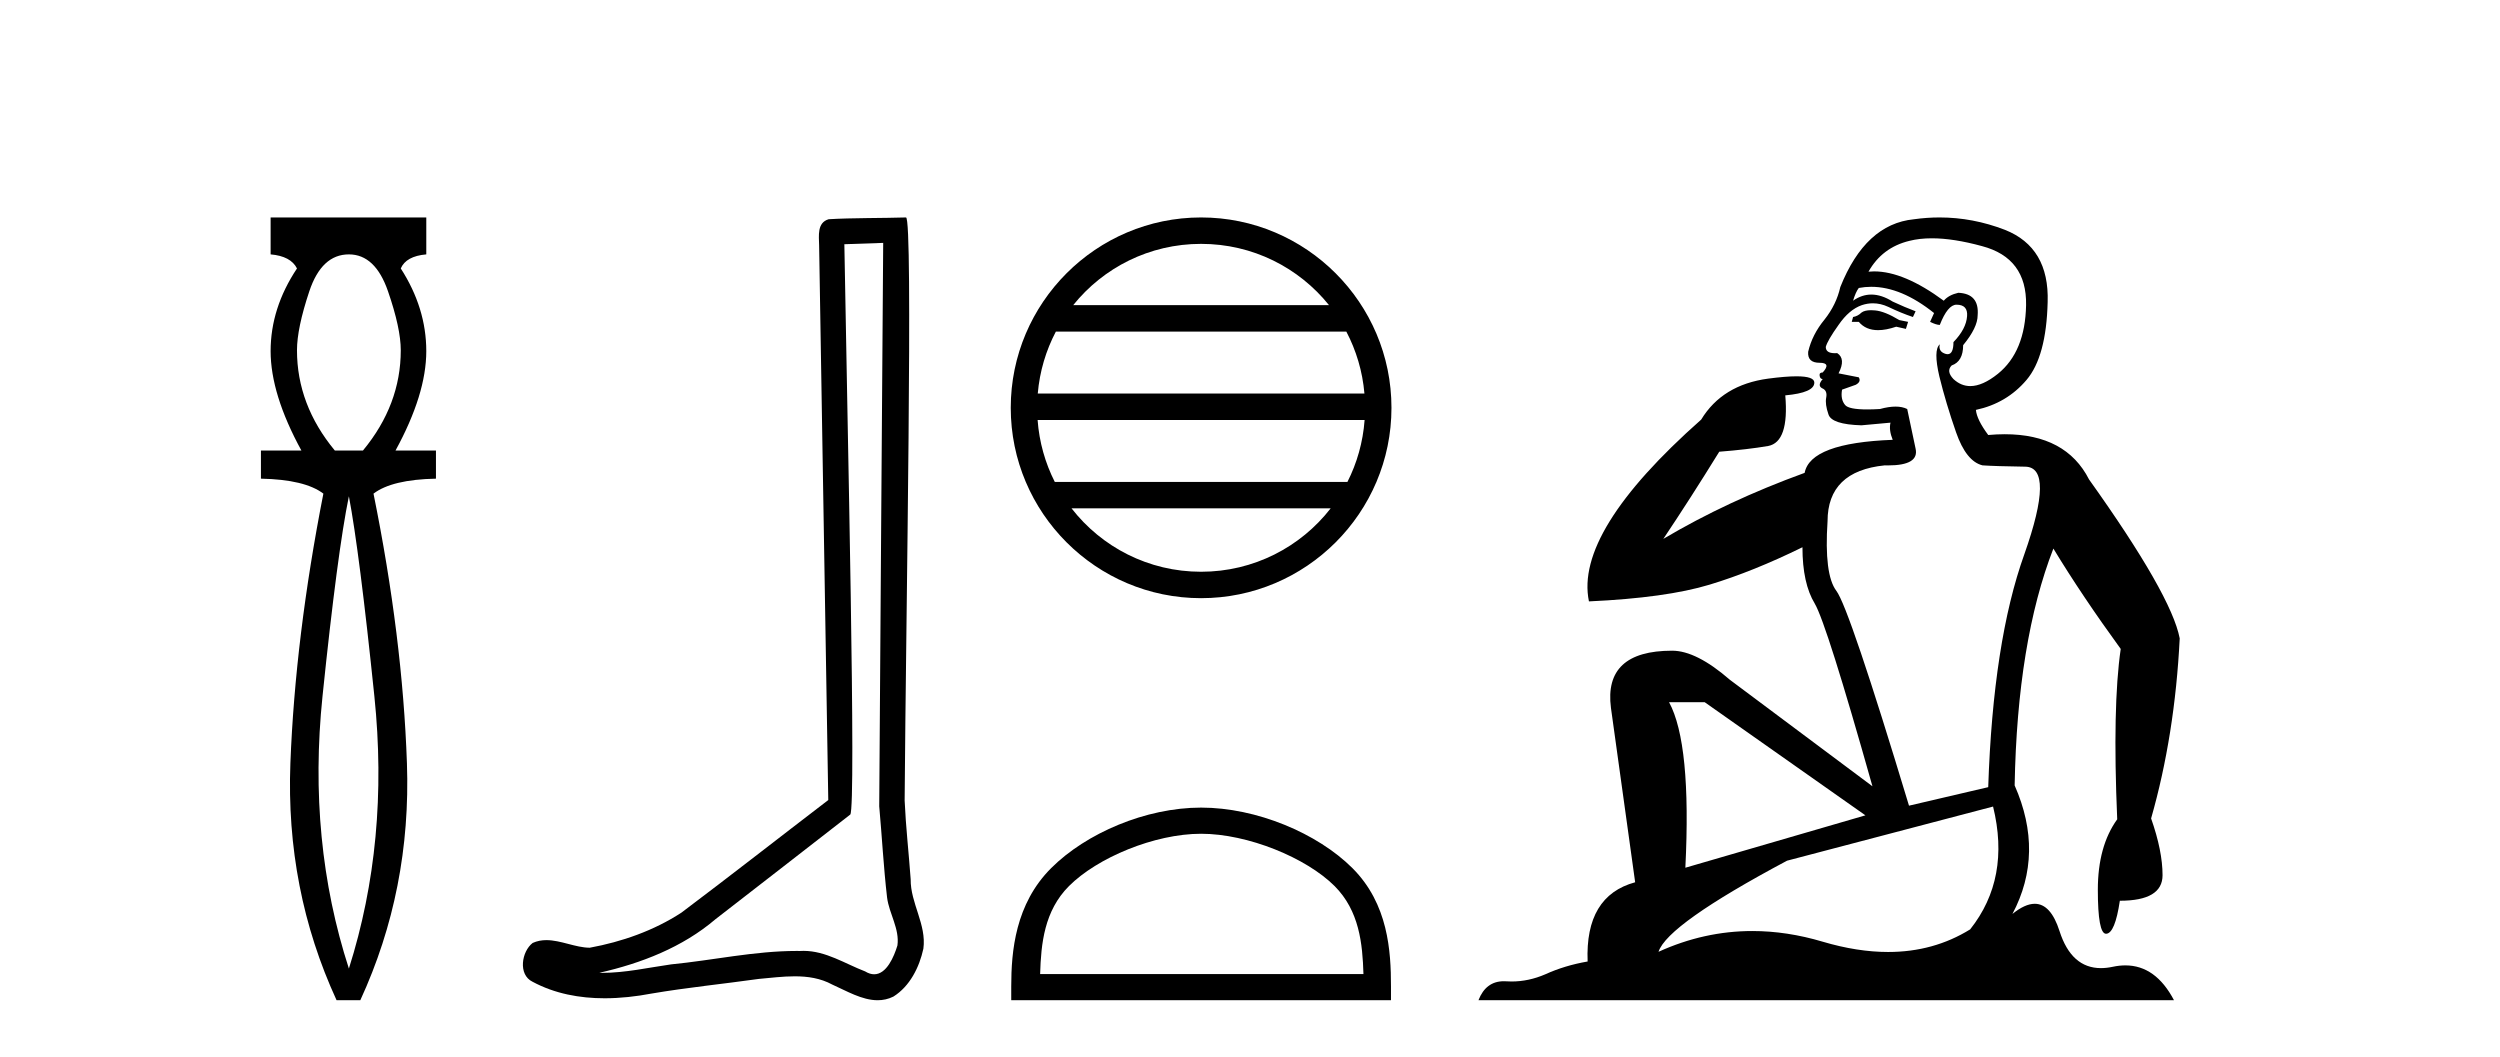
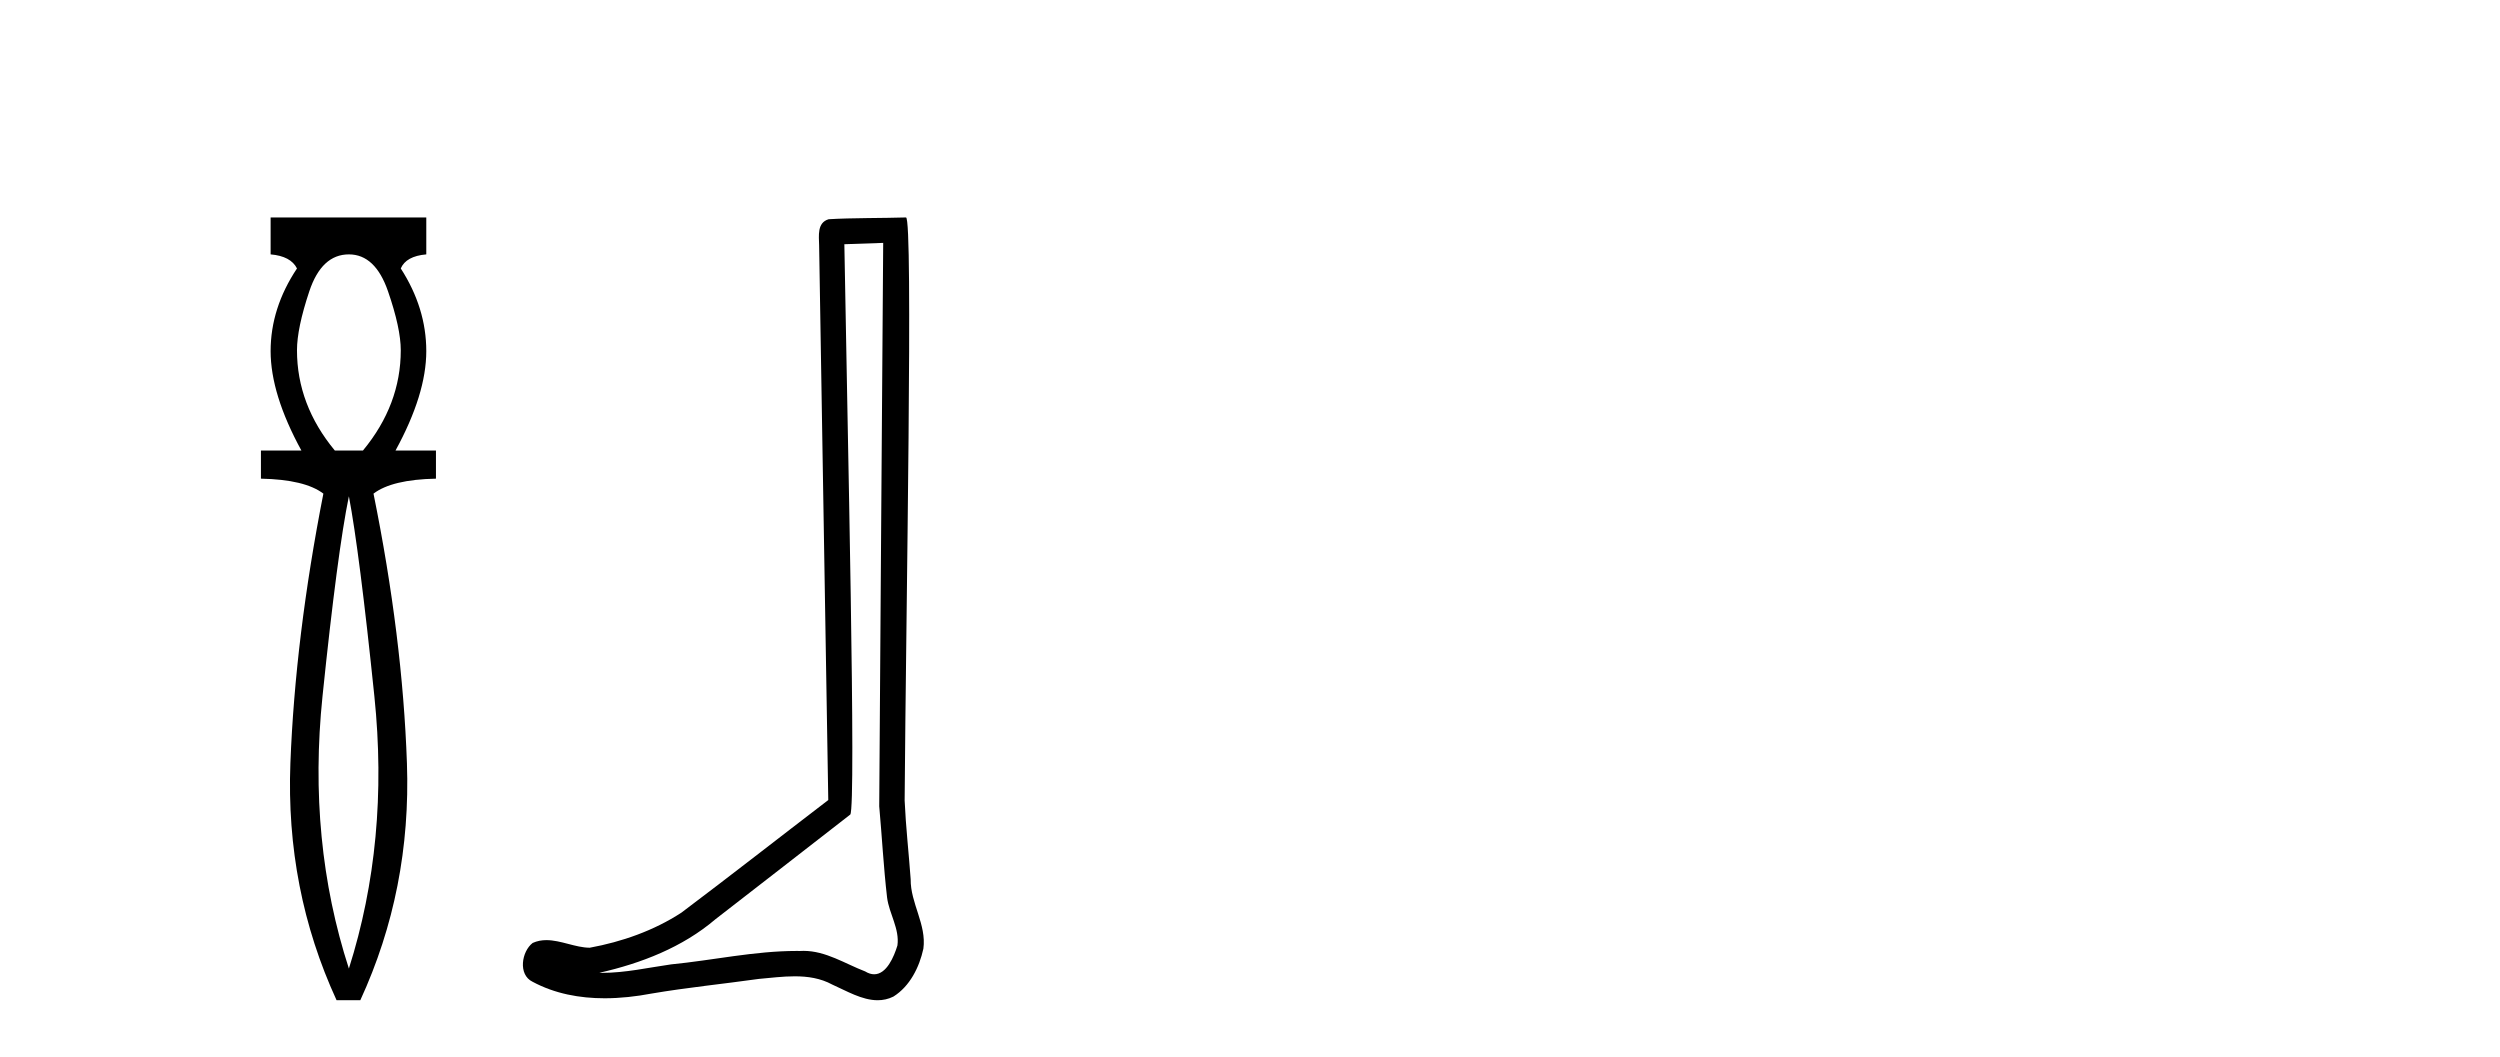
<svg xmlns="http://www.w3.org/2000/svg" width="97.0" height="41.0">
  <path d="M 13.537 9.87 Q 14.561 9.87 15.055 11.303 Q 15.55 12.737 15.55 13.59 Q 15.55 15.706 14.083 17.48 L 12.991 17.48 Q 11.523 15.706 11.523 13.59 Q 11.523 12.737 12.001 11.303 Q 12.479 9.87 13.537 9.87 ZM 13.537 19.255 Q 13.946 21.405 14.526 27.019 Q 15.107 32.632 13.537 37.581 Q 11.933 32.632 12.513 27.019 Q 13.093 21.405 13.537 19.255 ZM 10.5 8.437 L 10.5 9.87 Q 11.284 9.938 11.523 10.416 Q 10.5 11.952 10.5 13.624 Q 10.5 15.296 11.694 17.48 L 10.124 17.48 L 10.124 18.572 Q 11.83 18.606 12.547 19.153 Q 11.455 24.715 11.267 29.612 Q 11.08 34.509 13.059 38.809 L 13.98 38.809 Q 15.96 34.509 15.789 29.612 Q 15.619 24.715 14.492 19.153 Q 15.209 18.606 16.915 18.572 L 16.915 17.48 L 15.346 17.48 Q 16.54 15.296 16.54 13.624 Q 16.54 11.952 15.55 10.416 Q 15.755 9.938 16.54 9.87 L 16.54 8.437 Z" style="fill:#000000;stroke:none" />
  <path d="M 34.268 9.424 C 34.218 16.711 34.16 23.997 34.114 31.284 C 34.221 32.464 34.282 33.649 34.419 34.826 C 34.5 35.455 34.91 36.041 34.82 36.685 C 34.687 37.12 34.401 37.802 33.918 37.802 C 33.811 37.802 33.695 37.769 33.568 37.691 C 32.786 37.391 32.042 36.894 31.18 36.894 C 31.133 36.894 31.085 36.895 31.036 36.898 C 30.994 36.898 30.951 36.897 30.908 36.897 C 29.271 36.897 27.662 37.259 26.037 37.418 C 25.15 37.544 24.265 37.747 23.365 37.747 C 23.327 37.747 23.289 37.746 23.251 37.745 C 24.876 37.378 26.481 36.757 27.761 35.665 C 29.503 34.31 31.251 32.963 32.991 31.604 C 33.226 31.314 32.878 16.507 32.761 9.476 C 33.263 9.459 33.765 9.441 34.268 9.424 ZM 35.153 8.437 C 35.153 8.437 35.152 8.437 35.152 8.437 C 34.292 8.465 33.011 8.452 32.153 8.506 C 31.695 8.639 31.775 9.152 31.782 9.52 C 31.9 16.694 32.019 23.868 32.137 31.042 C 30.235 32.496 28.35 33.973 26.437 35.412 C 25.367 36.109 24.129 36.543 22.88 36.772 C 22.321 36.766 21.757 36.477 21.2 36.477 C 21.022 36.477 20.844 36.507 20.668 36.586 C 20.239 36.915 20.091 37.817 20.665 38.093 C 21.529 38.557 22.491 38.733 23.46 38.733 C 24.072 38.733 24.687 38.663 25.281 38.55 C 26.661 38.315 28.055 38.178 29.441 37.982 C 29.897 37.942 30.37 37.881 30.836 37.881 C 31.34 37.881 31.836 37.953 32.291 38.201 C 32.838 38.444 33.443 38.809 34.052 38.809 C 34.256 38.809 34.461 38.768 34.663 38.668 C 35.302 38.27 35.671 37.528 35.827 36.81 C 35.956 35.873 35.323 35.044 35.334 34.114 C 35.261 33.096 35.145 32.08 35.1 31.061 C 35.152 23.698 35.436 8.437 35.153 8.437 Z" style="fill:#000000;stroke:none" />
-   <path d="M 46.602 9.462 C 48.611 9.462 50.4 10.389 51.566 11.84 L 41.64 11.84 C 42.805 10.389 44.594 9.462 46.602 9.462 ZM 52.237 12.865 C 52.62 13.594 52.866 14.407 52.94 15.27 L 40.265 15.27 C 40.339 14.407 40.585 13.594 40.968 12.865 ZM 52.947 16.295 C 52.884 17.155 52.651 17.968 52.28 18.699 L 40.926 18.699 C 40.555 17.968 40.322 17.155 40.259 16.295 ZM 51.63 19.724 C 50.467 21.221 48.648 22.184 46.602 22.184 C 44.557 22.184 42.739 21.221 41.576 19.724 ZM 46.602 8.437 C 42.531 8.437 39.217 11.752 39.217 15.823 C 39.217 19.895 42.531 23.209 46.602 23.209 C 50.674 23.209 53.989 19.895 53.989 15.823 C 53.989 11.752 50.674 8.437 46.602 8.437 Z" style="fill:#000000;stroke:none" />
-   <path d="M 46.603 32.35 C 48.415 32.35 50.683 33.281 51.781 34.378 C 52.741 35.339 52.867 36.612 52.902 37.795 L 40.357 37.795 C 40.392 36.612 40.517 35.339 41.478 34.378 C 42.575 33.281 44.79 32.35 46.603 32.35 ZM 46.603 31.335 C 44.453 31.335 42.14 32.329 40.784 33.684 C 39.393 35.075 39.236 36.906 39.236 38.275 L 39.236 38.809 L 53.97 38.809 L 53.97 38.275 C 53.97 36.906 53.866 35.075 52.475 33.684 C 51.119 32.329 48.753 31.335 46.603 31.335 Z" style="fill:#000000;stroke:none" />
-   <path d="M 72.597 12.036 Q 72.343 12.036 72.224 12.129 Q 72.087 12.266 71.899 12.3 L 71.848 12.488 L 72.121 12.488 Q 72.391 12.81 72.869 12.81 Q 73.178 12.81 73.573 12.676 L 73.949 12.761 L 74.034 12.488 L 73.693 12.419 Q 73.129 12.078 72.753 12.044 Q 72.67 12.036 72.597 12.036 ZM 74.956 9.246 Q 75.795 9.246 76.904 9.55 Q 78.646 10.011 78.612 11.839 Q 78.578 13.649 77.519 14.503 Q 76.925 14.98 76.448 14.98 Q 76.088 14.98 75.794 14.708 Q 75.503 14.401 75.725 14.179 Q 76.17 14.025 76.17 13.393 Q 76.733 12.71 76.733 12.232 Q 76.801 11.395 75.982 11.36 Q 75.606 11.446 75.418 11.668 Q 73.875 10.53 72.716 10.53 Q 72.605 10.53 72.497 10.541 L 72.497 10.541 Q 73.027 9.601 74.086 9.345 Q 74.477 9.246 74.956 9.246 ZM 72.603 11.128 Q 73.77 11.128 75.042 12.146 L 74.888 12.488 Q 75.128 12.607 75.264 12.607 Q 75.572 11.822 75.913 11.822 Q 76.357 11.822 76.323 12.266 Q 76.289 12.761 75.794 13.274 Q 75.794 13.743 75.566 13.743 Q 75.537 13.743 75.503 13.735 Q 75.196 13.649 75.264 13.359 L 75.264 13.359 Q 75.008 13.581 75.247 14.606 Q 75.503 15.648 75.896 16.775 Q 76.289 17.902 76.921 18.056 Q 77.416 18.09 78.578 18.107 Q 79.739 18.124 78.544 21.506 Q 77.331 24.888 77.143 30.542 L 74.069 31.26 Q 71.746 23.573 71.25 22.924 Q 70.772 22.292 70.909 20.225 Q 70.909 18.278 73.129 18.056 Q 73.193 18.058 73.254 18.058 Q 74.471 18.058 74.325 17.407 Q 74.188 16.741 74 15.87 Q 73.812 15.776 73.548 15.776 Q 73.283 15.776 72.941 15.87 Q 72.668 15.886 72.449 15.886 Q 71.736 15.886 71.592 15.716 Q 71.404 15.494 71.472 15.118 L 72.002 14.93 Q 72.224 14.811 72.121 14.64 L 71.336 14.486 Q 71.626 13.923 71.284 13.701 Q 71.235 13.704 71.191 13.704 Q 70.84 13.704 70.84 13.461 Q 70.909 13.205 71.336 12.607 Q 71.746 12.01 72.241 11.839 Q 72.454 11.768 72.668 11.768 Q 72.967 11.768 73.266 11.907 Q 73.761 12.146 74.222 12.3 L 74.325 12.078 Q 73.915 11.924 73.437 11.702 Q 73.004 11.429 72.608 11.429 Q 72.238 11.429 71.899 11.668 Q 72.002 11.326 72.121 11.173 Q 72.36 11.128 72.603 11.128 ZM 66.143 27.246 L 72.378 31.635 L 65.392 33.668 Q 65.631 28.851 64.76 27.246 ZM 77.331 31.294 Q 78.014 34.078 76.443 36.059 Q 75.025 36.937 73.26 36.937 Q 72.069 36.937 70.721 36.538 Q 69.331 36.124 67.992 36.124 Q 66.121 36.124 64.35 36.93 Q 64.691 35.871 69.337 33.395 L 77.331 31.294 ZM 75.256 8.437 Q 74.759 8.437 74.256 8.508 Q 72.378 8.696 71.404 11.138 Q 71.25 11.822 70.789 12.402 Q 70.311 12.983 70.157 13.649 Q 70.123 14.076 70.601 14.076 Q 71.062 14.076 70.721 14.452 Q 70.584 14.452 70.601 14.572 Q 70.618 14.708 70.721 14.708 Q 70.499 14.965 70.704 15.067 Q 70.909 15.152 70.857 15.426 Q 70.806 15.682 70.943 16.075 Q 71.062 16.468 72.224 16.502 L 73.351 16.399 L 73.351 16.399 Q 73.283 16.69 73.437 17.065 Q 70.242 17.185 70.02 18.347 Q 67.014 19.44 64.537 20.909 Q 65.579 19.354 66.707 17.527 Q 67.8 17.441 68.603 17.305 Q 69.423 17.151 69.269 15.34 Q 70.396 15.238 70.396 14.845 Q 70.396 14.601 69.703 14.601 Q 69.281 14.601 68.603 14.691 Q 66.826 14.93 66.006 16.28 Q 61.087 20.635 61.651 23.334 Q 64.64 23.197 66.331 22.685 Q 68.022 22.173 69.935 21.233 Q 69.935 22.634 70.413 23.42 Q 70.874 24.205 72.651 30.508 L 67.117 26.374 Q 65.819 25.247 64.879 25.247 Q 62.214 25.247 62.505 27.468 L 63.444 34.232 Q 61.497 34.761 61.6 37.306 Q 60.711 37.46 59.96 37.802 Q 59.311 38.082 58.649 38.082 Q 58.544 38.082 58.44 38.075 Q 58.393 38.072 58.347 38.072 Q 57.652 38.072 57.364 38.809 L 84.351 38.809 Q 83.64 37.457 82.465 37.457 Q 82.23 37.457 81.977 37.511 Q 81.734 37.563 81.516 37.563 Q 80.37 37.563 79.91 36.128 Q 79.571 35.067 78.948 35.067 Q 78.568 35.067 78.083 35.461 Q 79.329 33.104 78.168 30.474 Q 78.27 24.888 79.671 21.284 Q 80.781 23.112 82.284 25.179 Q 81.96 27.399 82.148 31.789 Q 81.396 32.831 81.396 34.522 Q 81.396 36.23 81.714 36.23 Q 81.718 36.23 81.721 36.23 Q 82.062 36.213 82.25 34.949 Q 83.907 34.949 83.907 33.958 Q 83.907 33.019 83.463 31.755 Q 84.385 28.527 84.573 24.769 Q 84.249 23.078 81.055 18.603 Q 80.162 16.848 77.783 16.848 Q 77.476 16.848 77.143 16.878 Q 76.699 16.28 76.665 15.904 Q 77.861 15.648 78.629 14.742 Q 79.398 13.837 79.449 11.719 Q 79.517 9.601 77.792 8.918 Q 76.546 8.437 75.256 8.437 Z" style="fill:#000000;stroke:none" />
</svg>